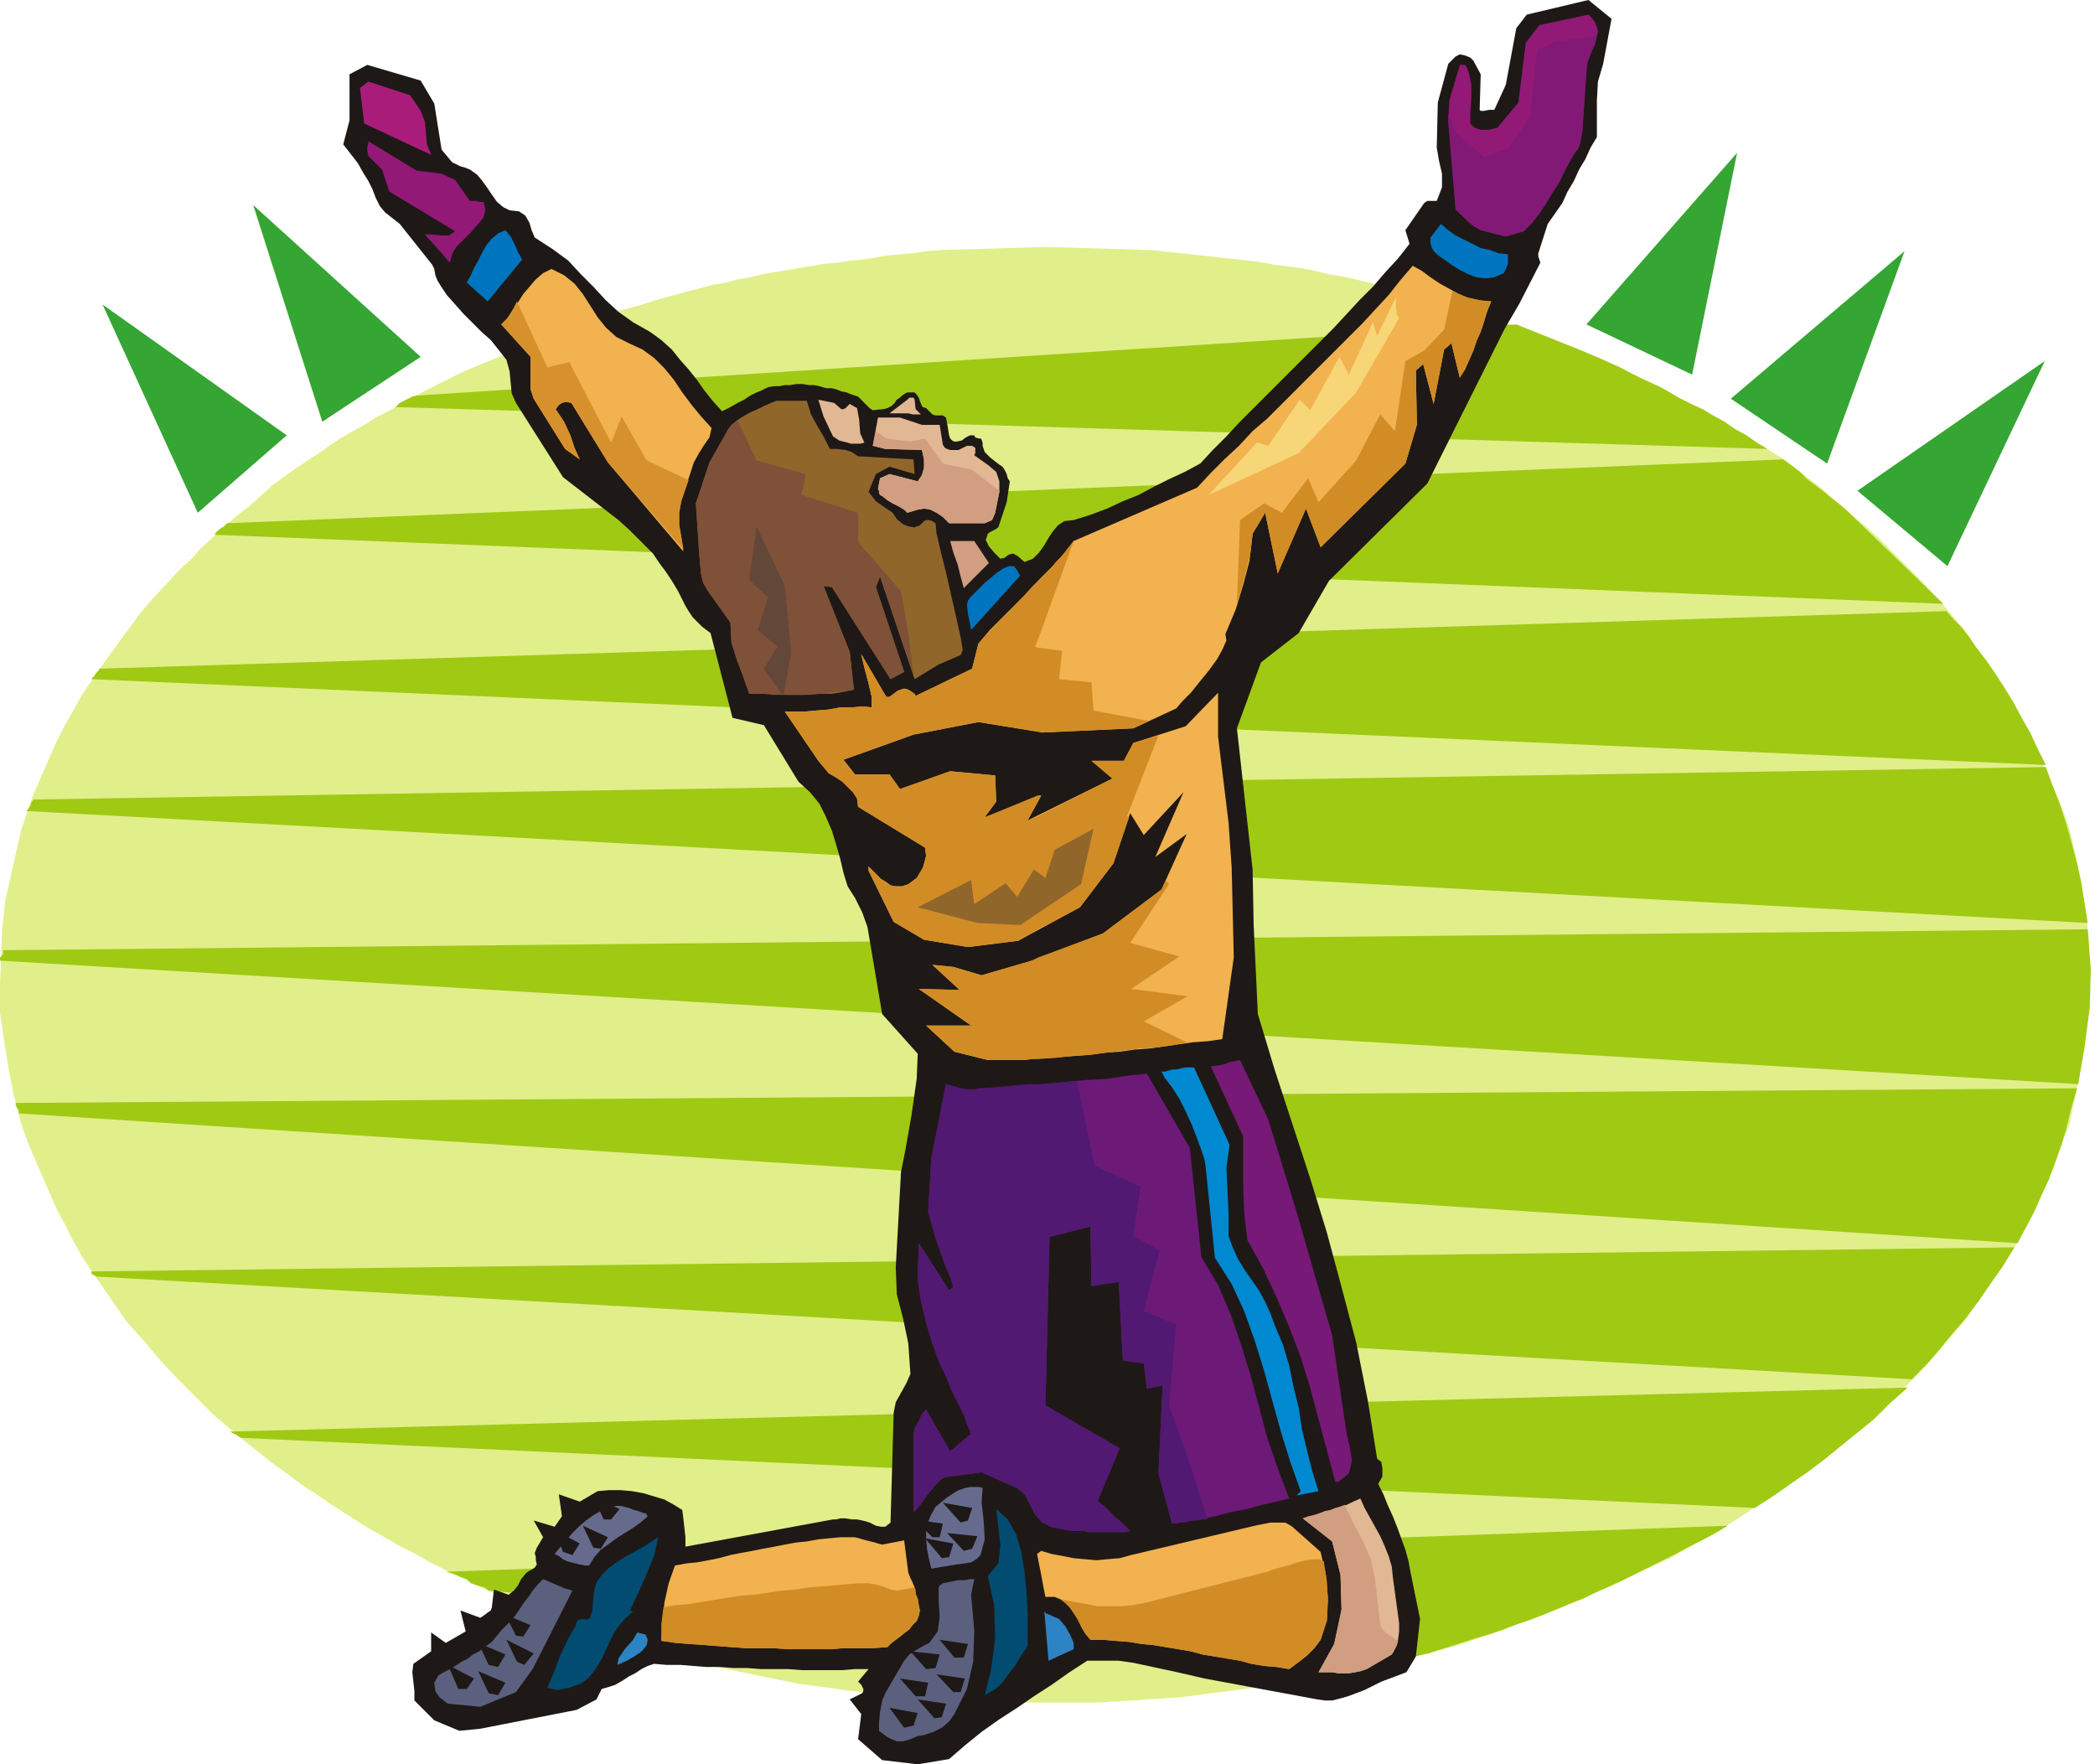
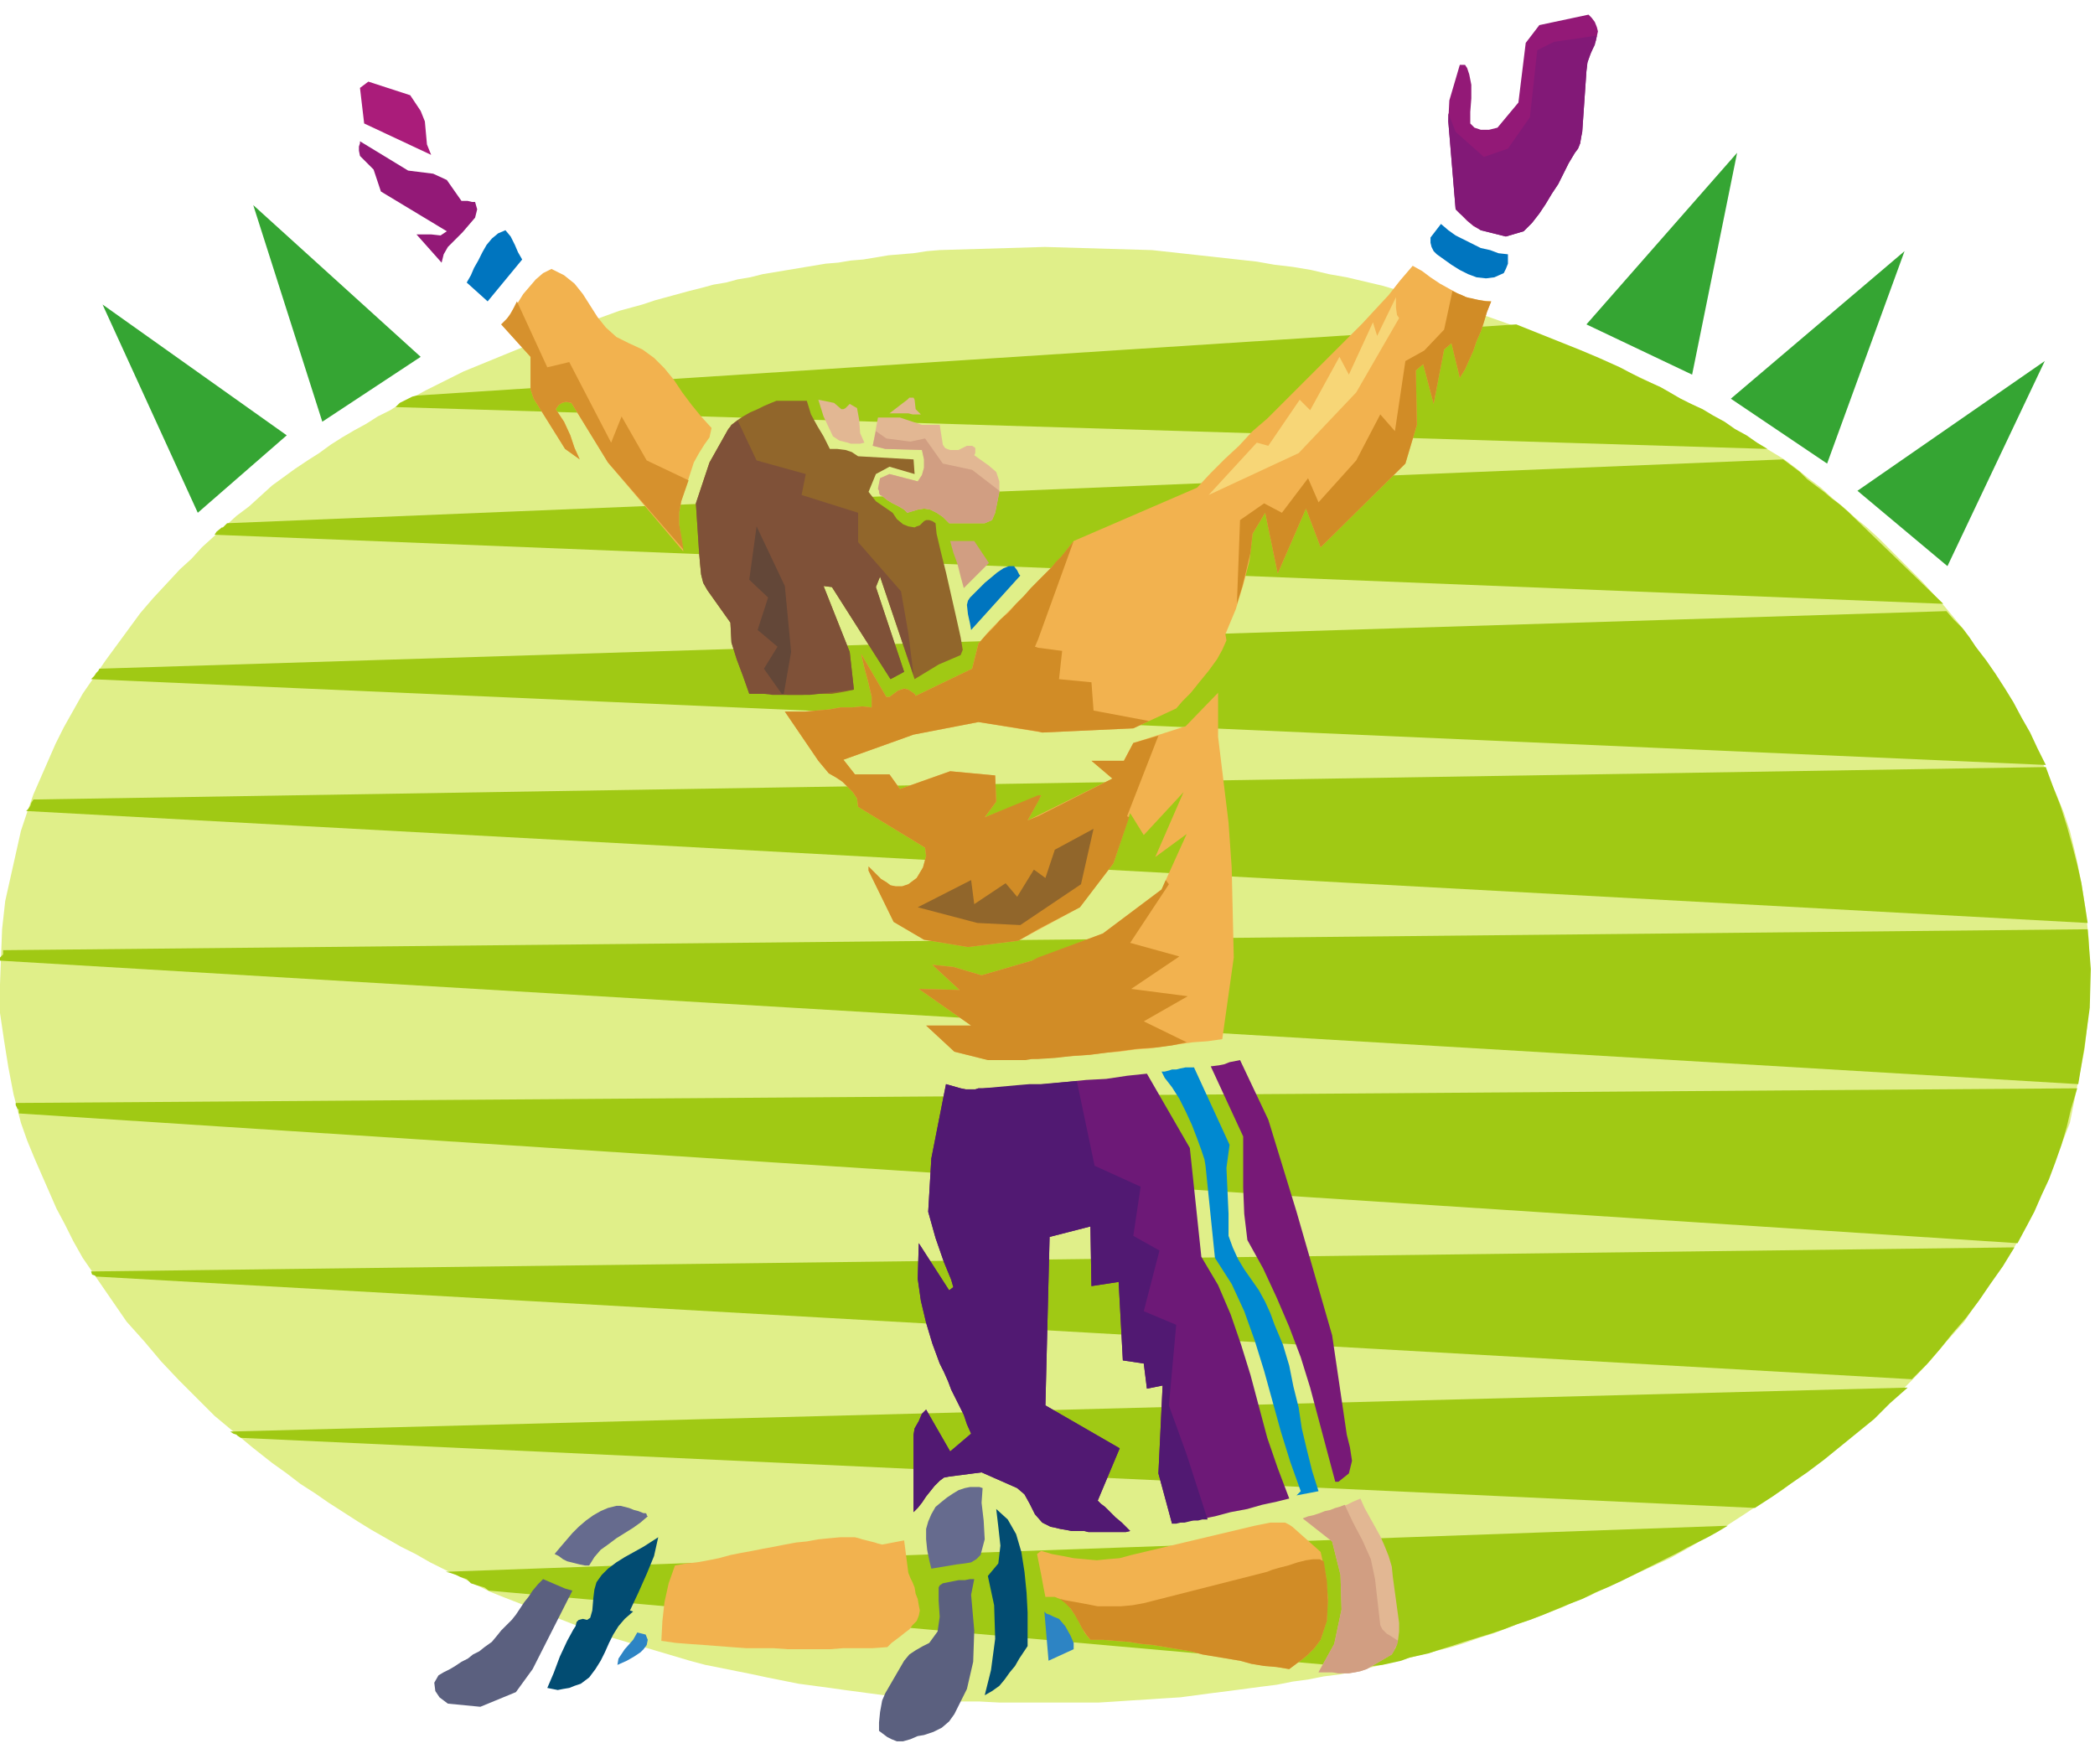
<svg xmlns="http://www.w3.org/2000/svg" fill-rule="evenodd" height="1.686in" preserveAspectRatio="none" stroke-linecap="round" viewBox="0 0 2002 1686" width="2.002in">
  <style>.pen1{stroke:none}.brush4{fill:#1e1916}.brush5{fill:#931977}.brush8{fill:#0075bf}.brush9{fill:#f2b24f}.brush10{fill:#d18c26}.brush11{fill:#91662b}.brush16{fill:#e2b793}.brush17{fill:#d19e82}.brush22{fill:#666b8e}.brush23{fill:#024c72}</style>
  <path class="pen1" style="fill:#e0ef89" d="m999 236 102 3 100 11 17 3 17 2 18 3 17 4 17 3 17 4 17 4 17 5 17 4 17 5 17 5 17 5 17 6 17 6 16 6 17 6 10 4 11 4 10 4 10 4 10 4 10 5 10 4 10 5 10 4 10 5 10 5 10 5 10 6 10 5 10 5 10 6 71 43 12 9 11 9 12 9 11 10 11 9 11 10 11 9 11 10 10 10 11 11 10 10 11 11 10 11 10 11 10 12 10 12 41 61 9 16 8 16 8 16 8 16 7 16 7 16 7 17 6 18 6 25 5 25 4 25 3 28 1 27-1 26-1 26-3 27-14 70-5 13-5 12-5 12-5 12-5 12-5 13-5 12-6 12-7 12-7 12-8 11-7 11-8 12-7 11-8 11-8 12-17 19-16 19-17 18-17 17-17 17-18 15-18 15-19 15-18 13-17 13-18 11-18 12-17 11-18 10-18 11-18 10-13 6-13 6-13 6-13 6-13 6-12 6-13 5-13 6-13 5-13 5-14 5-13 5-13 5-13 4-14 5-13 4-91 23-15 3-16 2-15 3-15 2-15 3-16 2-15 2-15 2-16 2-15 2-15 2-16 1-15 1-16 1-15 1-16 1h-95l-19-1h-19l-19-1-15-1-16-2-15-1-15-2-15-2-15-2-14-2-15-2-15-2-15-3-15-3-14-3-15-3-15-3-15-3-15-4-91-27-85-33-15-6-14-7-14-7-15-7-14-7-14-8-14-7-14-8-14-8-13-8-14-9-14-9-13-9-14-9-13-10-14-10-19-15-18-15-18-15-17-17-17-17-17-18-16-19-17-19-42-61-9-16-8-16-8-15-7-16-7-16-7-16-7-17-6-17-7-27-5-26-4-25-4-27v-27l1-27 1-26 3-27 15-67 6-18 6-17 7-16 7-16 7-16 8-16 9-16 9-16 11-16 11-16 11-15 11-15 11-15 12-14 13-14 13-14 11-10 10-11 11-10 11-10 11-10 12-9 11-10 11-10 11-8 11-8 12-8 11-7 11-8 11-7 12-7 11-6 11-7 12-6 11-7 12-6 11-6 12-6 12-6 12-6 83-34 11-4 11-4 11-4 11-4 11-4 11-4 11-3 11-3 12-4 11-3 11-3 11-3 12-3 11-3 12-2 11-3 12-2 12-3 12-2 12-2 12-2 12-2 12-2 12-1 12-2 12-1 12-2 12-2 12-1 12-1 13-2 12-1 101-3z" />
  <path class="pen1" d="M1449 310 398 378l-4 1-6 3-6 3-4 4 1311 40-10-6-10-7-11-6-10-7-11-6-10-6-11-5-10-5-19-11-20-9-19-10-20-9-19-8-20-8-20-8-20-8zm255 129L217 500l-4 4h-1l-5 4-2 3 1652 66-91-88-8-7-8-6-7-6-8-6-8-6-7-7-8-6-8-6zm156 145L95 639l-1 2-2 2-2 3-3 3 1868 82-8-16-7-15-8-14-8-15-8-13-9-14-9-13-10-13-6-9-7-9-8-8-7-8zm95 149L32 764l-2 3-1 3-2 3-2 2 1970 107-3-19-3-19-4-18-5-19-5-18-6-19-7-18-7-19zm40 155L3 908v4l-3 3v3l1986 118 6-36 5-37 1-37-3-38zm-10 152L15 1054v2l2 4h1v4l1910 124 8-15 8-15 7-16 7-15 6-16 6-17 5-17 4-17 6-20zm-60 152L87 1215l1 3 3 1 1 1h2l1733 98 14-14 13-15 12-15 13-15 12-16 11-16 12-17 11-18zm-102 134-1603 42 3 2 3 1 1 1 3 2 1447 67 17-11 17-12 16-11 16-12 16-13 16-13 16-13 15-15 17-15zm-172 132-1225 44 4 1 6 2 4 2 6 2 4 4 6 2 7 2 4 3 836 74 9-2 9-1 9-2 9-2 8-3 9-2 9-2 9-3 13-4 12-4 13-4 13-4 12-4 13-5 12-4 13-5 12-5 12-5 13-5 12-6 12-5 13-6 12-6 12-6 10-5 10-5 10-5 9-5 10-5 10-5 9-5 10-6z" style="fill:#a0c914" />
-   <path class="pen1 brush4" d="m1540 18-8 43-5 17-1 18v35l-6 10-5 11-6 10-5 11-6 10-5 11-7 10-7 10-8 25-1 3v3l1 3 1 3-20 39-14 24-74 148-94 93-29 50-36 28-23 63 15 135 1 53 4 85 16 53 17 52 17 52 16 52 14 52 14 53 11 55 9 56 4 3 1 6v8l-4 7 5 10 4 10 5 11 4 10 4 11 4 11 3 11 2 11 9 44-4 36-9 15-24 9-8 4-8 4-8 3-8 3-7 2-8 2h-7l-7-1-108-20-13-3-13-3-14-3-14-3-14-3-14-2h-30l-17 11-17 12-17 11-16 11-17 11-17 12-16 13-15 13-30 5-34-4-23-20 3-24-11-14 12-6 1-2v-2l-2-4-3-3 10-12h-13l-12 1h-39l-13-1h-26l-13-1h-13l-13-1h-13l-13-1-12-1h-13l-12-1-6 2-6 3-6 4-6 3-6 4-7 4-6 2-7 2-5 10-19 10-92 18-20 2-24-10-19-19v-9l-1-9-1-9 1-8 17-12v-18l14 10 19-11-5-20 19 7 3-2 4-3 3-2 1-3 2-17 14 5 5-4 4-5 3-6 5-6 3-2 2-1 3-2 2-3-1-4v-3l-1-4 2-5 6-10-9-16 20 6 7-10-3-21 20 7 17-10 11-1h11l11 1 11 2 10 3 10 3 9 5 8 5 1 8 1 9 1 9v9l141-26h3l4-1h5l6 1h5l5 1 4 1 3 1 6 3 5 1h4l5-4 3-105 2-10 5-9 5-9 4-9-2-29-5-24-6-23-1-26 5-91 4-20 6-34 5-35 1-24-34-38-12-71-2-12-5-14-7-14-7-11-4-13-3-13-4-14-4-13-6-14-6-12-9-11-11-10-33-54-30-7-21-81-8-6-5-5-4-4-2-3-2-3-3-5-3-6-4-8-6-10-6-9-6-8-6-9-7-7-8-8-8-8-10-9-53-41-45-71-4-9-1-10-1-11-3-11-7-9-8-10-9-8-9-9-8-8-8-9-8-9-6-9-3-5-2-5-1-6-2-4-31-39-14-11-5-6-4-8-3-8-4-8-5-8-5-9-7-9-7-9 6-23V71l17-9 51 15 13 22 7 44 10 12 4 2 4 2 4 1 5 2 7 5 5 6 5 7 4 6 5 7 6 5 6 3 9 1 6 4 4 7 2 7 3 7 17 11 15 11 12 13 12 12 12 13 12 11 14 10 16 9 11 8 10 9 8 10 8 9 8 10 7 10 8 10 9 10 8-4 7-4 6-3 6-4 6-3 5-2 6-3 6-1h5l5-1h5l6-1h6l6 1h5l5 1 3 1 4 1h5l4 1 5 2 5 1 5 2 6 2 3 3 4 4 4 4 3 2 10-1 4-1 4-2 3-3 2-3 3-2 2-2 3-2 2-1h7l2 2 2 3 1 3 2 5 1 1 3 1 3 3 3 3 3 1h7l3 2 1 5 1 6 1 6 1 3 2 2 2 1h2l5-1 4-3 4-2h4l1 2 3 1h2l1 1 1 3v3l1 3 1 3 5 5 5 4 4 3 3 2 2 3 2 4 1 4 2 3-3 20-7 21-1 3-3 2-4 2-3 2-2 6 3 6 5 6 6 6 4-1 4-3 4-1 4 2 7 6 8-3 6-6 5-7 4-7 4-6 5-6 6-4 9-1 16-5 16-6 15-7 15-6 15-8 14-7 15-7 15-8 12-13 13-13 12-13 13-13 13-13 13-13 13-13 13-13 12-12 13-13 13-14 12-13 13-13 12-14 12-13 11-14-4-13 18-26 3-2h9l5-13v-13l-3-13-2-12 1-43 10-37 7-7 4-2 5 1 5 2 3 3 7 13-1 34 1 1h3l5-1h5l11-24 10-54 10-13 59-14 22 18z" />
  <path class="pen1 brush5" d="m1516 68-4 58-1 5-1 6-2 5-3 4-6 10-5 10-5 10-6 9-6 10-6 9-7 9-8 8-17 5-24-6-7-4-6-5-6-6-5-5-7-84 1-20 10-34h5l2 3 1 3 1 3 2 10v13l-1 13v11l4 4 6 2h8l8-2 20-24 7-57 13-17 47-10 3 3 3 4 2 5 1 4-2 9-4 10-4 10-1 9z" />
  <path class="pen1" style="fill:#821977" d="m1384 108 7 18 27 24 23-8 21-30 7-64 16-8 41-6-2 9-4 8-3 9-1 8-4 58-1 5-1 6-2 5-3 4-6 10-5 10-5 10-6 9-6 10-6 9-7 9-8 8-17 5-24-6-4-3-6-4-5-5-5-4-4-4-7-84v-8z" />
  <path class="pen1" style="fill:#aa1c7a" d="m402 106 4 10 1 11 1 11 4 10-64-30-4-34 8-6 40 13 10 15z" />
-   <path class="pen1 brush5" d="M406 224h6l9 1h8l6-4-63-38-7-21-2-2-4-4-4-4-3-3-1-5v-4l1-3v-2l46 28 24 3 13 6 14 20h6l4 1h3l2 7-2 8-6 7-6 7-7 7-7 7-4 7-2 8-24-27z" />
+   <path class="pen1 brush5" d="M406 224h6l9 1l6-4-63-38-7-21-2-2-4-4-4-4-3-3-1-5v-4l1-3v-2l46 28 24 3 13 6 14 20h6l4 1h3l2 7-2 8-6 7-6 7-7 7-7 7-4 7-2 8-24-27z" />
  <path class="pen1 brush8" d="M1441 243v9l-2 5-2 4-9 4-8 1-9-1-8-3-8-4-8-5-7-5-7-5-3-3-2-4-1-4v-5l10-13 7 6 7 5 8 4 8 4 8 4 9 2 8 3 9 1zm-942 5-33 40-20-18 4-7 3-7 4-7 4-8 4-7 5-6 6-5 7-3 5 6 4 8 3 7 4 7z" />
  <path class="pen1 brush9" d="m1395 361-8-33-7 6-10 52-10-38-7 6 1 52-11 37-81 80-14-37-27 62-12-58-12 20-3 26-6 23-7 23-10 24 1 6-4 9-5 9-8 11-9 11-8 10-8 8-6 7-41 19-87 4-61-10-62 12-67 24 11 14h33l10 14 48-17 43 4 1 25-11 15 54-21-13 24 81-40-20-17h31l9-17 50-16 31-32v42l5 41 5 41 3 43 2 86-11 78-14 2-14 1-14 2-14 2-14 2-14 1-14 2-14 1-14 2-14 1-13 1-14 1-15 1-14 1h-28l-32-8-27-25h43l-50-35 39 1-26-24 20 2 27 8 48-14 68-26 56-42 24-53-30 22 27-62-38 41-13-21-16 48-32 42-59 32-48 6-42-7-29-17-24-49v-4l4 4 4 4 4 4 5 3 4 3 5 1h6l6-2 8-6 6-10 3-11-1-8-64-39-1-8-4-6-5-5-5-5-6-4-7-4-5-6-5-6-32-47h19l11-1 12-1 11-2h11l10-1 9 1v-10l-3-13-4-15-3-13 24 41h3l4-3 4-3 6-2 4 1 3 2 3 2 1 2 54-26 6-24 11-13 12-12 12-12 12-12 11-12 12-12 11-12 10-13 118-51 13-14 13-13 14-13 13-14 14-12 13-13 13-13 13-13 13-13 13-13 13-13 13-13 12-13 13-14 11-14 12-14 9 5 8 6 9 6 9 5 9 5 10 4 10 2 11 1-4 10-3 10-3 9-4 9-3 9-4 9-4 9-5 8z" />
  <path class="pen1 brush10" d="m1026 517-34 94v-56l4-4 5-5 4-4 4-5 5-5 4-5 4-5 4-5zm-34 102 23 3-3 27 31 3 2 27 53 10-15 7-87 4-4-1v-80zm0 141h3l-3 6v-6zm0 20v108l40-21 32-42 15-44-2-1 30-77-24 7-9 17h-31l20 17-71 36zm0 232v-97l62-23 56-42 4-9 3 4-37 56 47 13-46 31 54 7-42 24 41 20-14 3-15 2-16 1-16 2-16 2-16 2-16 1-17 2-16 1zm0-401-3 7 3 1v80l-57-9-62 12-67 24 11 14h33l10 14 48-17 43 4 1 25-11 15 51-21v6l-10 18 10-4v108l-19 11-48 6-42-7-29-17-24-49v-4l4 4 4 4 4 4 5 3 4 3 5 1h6l6-2 8-6 6-10 3-11-1-8-64-39-1-8-4-6-5-5-5-5-6-4-7-4-5-6-5-6-32-47h19l11-1 12-1 11-2h11l10-1 9 1v-10l-3-13-4-15-3-13 24 41h3l4-3 4-3 6-2 4 1 3 2 3 2 1 2 54-26 6-24 7-8 7-7 7-8 8-7 7-8 7-7 7-8 7-7v56zm0 304v97h-6l-6 1h-36l-32-8-27-25h43l-50-35 39 1-26-24 20 2 27 8 48-14 6-3zm190-338 3-80 23-16 17 9 25-33 10 23 36-40 23-44 14 16 10-67 18-10 19-20 8-37 4 2 5 2 4 2 5 1 4 1 5 1 5 1h5l-4 10-3 10-3 9-4 9-3 9-4 9-4 9-5 8-8-33-7 6-10 52-10-38-7 6 1 52-11 37-81 80-14-37-27 62-12-58-12 20-2 18-4 17-4 16-5 16z" />
  <path class="pen1 brush11" d="m877 867 57 15 41 2 58-39 12-53-37 20-9 27-11-8-16 26-11-13-30 20-3-23-51 26z" />
  <path class="pen1" style="fill:#f7d677" d="m1337 304-41 71-55 58-86 40 46-50 11 3 30-44 10 10 28-51 9 17 23-50 4 13 18-37v10l1 7 2 3z" />
  <path class="pen1 brush9" d="m663 442-12 37-2 11v12l2 12 2 13-72-85-35-57-5-1-4 1-3 2-3 4 8 12 6 13 4 12 5 11-14-10-30-48-3-9v-31l-28-31 6-6 5-8 5-7 5-8 6-7 6-7 7-6 8-4 12 6 10 8 8 10 7 11 7 11 8 10 10 9 12 6 13 6 11 8 10 10 9 11 8 12 9 12 9 11 10 11-2 9-5 7-5 8-5 9z" />
  <path class="pen1" style="fill:#d6912d" d="m494 288 29 63 21-5 40 77 10-25 24 42 40 19-7 20-2 11v11l2 11 2 12v1l-72-83-35-57-5-1-4 1-3 2-3 4 8 12 6 13 4 12 5 11-14-10-30-48-3-9v-31l-28-31 5-5 4-5 3-6 3-6z" />
  <path class="pen1 brush11" d="m771 383 4 13 6 11 6 10 6 12h7l8 1 6 2 6 4 53 3 1 14-24-7-13 7-7 17 7 9 16 11 4 6 6 5 5 2 6 1 2-1 3-1 2-2 2-2 2-1h3l3 1 3 2 1 10 4 17 5 20 5 22 5 22 4 18 2 12-2 5-21 9-23 14-33-98-4 10 27 81-13 7-56-88-8-1 25 63 4 36-9 2-12 2h-14l-14 1h-14l-14-1h-23l-6-17-6-16-5-16-1-19-22-31-4-7-2-8-1-10-1-12-3-46 13-39 18-32 3-4 5-4 6-4 7-4 7-3 6-3 7-3 5-2h29z" />
  <path class="pen1" style="fill:#7f5138" d="m705 402 18 38 47 13-4 20 54 17v28l41 47 7 40 5 40-32-94-4 10 27 81-13 7-56-88-8-1 25 63 4 36-33 4-9 1h-36l-8-1h-14l-6-17-6-16-5-16-1-19-22-31-4-7-2-8-1-10-1-12-3-46 13-39 18-32 2-2 1-2 3-2 3-2z" />
  <path class="pen1" style="fill:#634738" d="m723 503 27 57 6 63-7 40h-2l-17-24 13-21-19-16 10-31-18-17 7-51z" />
  <path class="pen1 brush16" d="m812 386 7 4 2 11 1 13 4 9-4 1h-9l-3-1-4-1-4-1-3-2-3-2-9-19-5-16 15 3 7 6h2l2-1 2-2 2-2zm68 10h-8l-4-1h-18l13-10 4-3 2-2h4l1 2 1 9 5 5zm49 30 3 2v5l-1 2 7 5 7 5 7 6 3 9v10l-4 20-3 7-7 3h-34l-2-2-2-2-2-2-6-4-6-3-6-1-6 1-10 3-3-3-5-3-6-3-5-3-5-4-2-1-1-2v-2l-1-2 2-10 9-4 27 7 4-6 2-7v-8l-2-9-35-1-12-3 5-27h21l21 7h17l3 19 2 3 2 1 3 1h8l4-2 4-2h5z" />
  <path class="pen1 brush17" d="m837 412 10 7 23 3 14-3 17 24 28 6 26 20v1l-4 20-3 7-7 3h-34l-2-2-2-2-2-2-6-4-6-3-6-1-6 1-10 3-3-3-5-3-6-3-5-3-5-4-2-1-1-2v-2l-1-2 2-10 9-4 27 7 4-6 2-7v-8l-2-9-35-1-12-3 3-14zm84 150-3-11-3-12-4-11-3-11h23l14 21-24 24z" />
  <path class="pen1 brush8" d="m928 602-1-6-2-9-1-9 1-4 2-3 4-4 5-5 5-5 6-5 6-5 6-4 5-2h5l3 4 2 4 1 1-47 52z" />
  <path class="pen1" style="fill:#771977" d="m1185 1013 27 57 27 88 34 118 14 95 3 12 2 13-3 12-10 8h-3l-8-30-8-30-8-30-9-29-11-29-12-28-13-28-15-27-3-25-1-25v-49l-31-67 8-1 5-1 5-2 10-2z" />
  <path class="pen1" style="fill:#0089d1" d="m1174 1181 4 11 5 11 6 10 7 10 7 10 6 11 5 11 4 11 8 19 6 20 4 20 5 20 3 20 5 21 5 20 6 19-21 4 4-4-10-28-9-29-8-29-8-29-9-29-10-28-12-26-16-25-9-88-1-6-3-9-4-11-5-13-6-13-6-12-7-11-7-9-3-6h3l4-1 3-1h4l4-1 5-1h8l34 74-3 22 1 22 1 22v21z" />
  <path class="pen1" style="fill:#6d1977" d="m1069 1225-26 4-1-57-39 10-4 161 71 41-21 50 3 3 4 3 5 5 5 5 6 5 4 4 3 3 1 1-4 1h-36l-4-1h-12l-5-1-6-1-4-1-5-1-4-2-4-2-7-8-5-10-5-9-7-6-34-15-31 4-5 1-4 3-5 5-4 5-4 5-4 6-4 5-4 4v-74l1-6 4-7 3-7 4-4 23 40 20-17-4-9-3-9-4-8-4-8-4-8-3-8-4-9-4-8-7-19-6-20-5-21-3-21 1-34 29 45 4-3-2-7-7-17-8-23-7-25 3-51 14-71 7 2 7 2 5 1h9l3-1h4l20-1 20-2 20-1 19-2 20-2 19-1 20-3 19-2 41 71 11 104 16 27 12 28 10 29 9 29 8 30 8 30 10 29 11 29-12 3-14 3-14 4-16 3-15 4-15 3-14 2-12 2-13-48 4-84-15 3-3-24-20-3-4-75z" />
  <path class="pen1" style="fill:#511972" d="m1029 1033 17 81 44 20-7 47 25 14-15 58 31 13-7 77 17 47 20 62h-5l-4 1h-5l-4 1-4 1h-4l-4 1h-4l-13-48 4-84-15 3-3-24-20-3-4-75-26 4-1-57-39 10-4 161 71 41-21 50 3 3 4 3 5 5 5 5 6 5 4 4 3 3 1 1-4 1h-36l-4-1h-12l-5-1-6-1-4-1-5-1-4-2-4-2-7-8-5-10-5-9-7-6-34-15-31 4-5 1-4 3-5 5-4 5-4 5-4 6-4 5-4 4v-74l1-6 4-7 3-7 4-4 23 40 20-17-4-9-3-9-4-8-4-8-4-8-3-8-4-9-4-8-7-19-6-20-5-21-3-21 1-34 29 45 4-3-2-7-7-17-8-23-7-25 3-51 14-71 7 2 7 2 5 1h9l3-1h4l11-1 11-1 11-1 12-1h11l11-1 12-1 11-1z" />
  <path class="pen1 brush22" d="m939 1422-1 14 2 17 1 18-4 15-4 4-5 3-6 1-8 1-24 4-2-8-2-10-1-10v-10l2-7 3-7 4-7 6-5 5-4 6-4 5-3 6-2 5-1h9l3 1z" />
  <path class="pen1 brush16" d="m1330 1581-24 14-6 2-5 1-6 1h-10l-6-1h-13l15-27 7-33-1-33-8-32-28-22 7-2 7-2 7-2 7-2 7-3 7-2 6-3 7-3 4 9 5 9 5 9 5 9 4 9 4 10 3 10 1 10 6 44v8l-1 8-2 7-4 7z" />
  <path class="pen1 brush17" d="m1285 1438 8 17 9 17 8 18 4 19 5 44 2 4 4 4 5 3 6 4-1 4-2 3-1 3-2 3-24 14-6 2-5 1-6 1h-10l-6-1h-13l15-27 7-33-1-33-8-32-28-22 5-2 5-1 6-2 5-2 5-1 5-2 4-1 5-2z" />
  <path class="pen1 brush23" d="m982 1573-4 6-4 6-4 7-5 6-5 7-5 6-7 5-7 4 6-24 4-30-1-32-6-28 10-12 2-17-2-18-2-17 11 10 8 14 5 17 3 19 2 20 1 19v32z" />
  <path class="pen1 brush22" d="m619 1449-7 6-7 5-8 5-8 5-8 6-7 5-6 7-5 8h-4l-5-1-4-1-4-1-4-1-4-2-4-3-4-2 5-6 6-7 6-7 6-6 7-6 7-5 7-4 7-3 4-1 4-1h4l4 1 4 1 5 2 4 1 5 2h2l1 1v1l1 1z" />
  <path class="pen1 brush9" d="m991 1485 4-3 10 3 11 2 10 2 11 1 11 1 10-1 12-1 11-3 118-28 5-1 5-1 5-1h14l4 2 3 2 27 24 5 22 2 22-1 21-6 19-3 4-3 4-3 3-4 4-5 4-4 3-4 3-4 3-12-2-12-1-12-2-11-3-12-2-12-2-12-2-11-3-12-2-12-2-12-2-11-1-12-2-13-1-12-1h-12l-5-6-4-7-3-7-5-7-4-6-6-5-7-3h-9l-2-10-2-11-2-10-2-10z" />
  <path class="pen1 brush10" d="m1006 1526 11 3 11 2 11 2 10 2h22l11-1 11-2 118-30 5-2 7-2 8-2 9-3 8-2 7-1h6l4 2 3 19 1 19-1 19-6 18-3 4-3 4-3 3-4 4-5 4-4 3-4 3-4 3-12-2-12-1-12-2-11-3-12-2-12-2-12-2-11-3-12-2-12-2-12-2-11-1-12-2-13-1-12-1h-12l-4-5-4-6-3-6-4-7-4-6-5-5-5-4-7-2z" />
  <path class="pen1 brush23" d="m602 1539 3 1-8 7-6 7-5 8-4 8-4 9-4 8-5 8-6 8-4 3-4 3-6 2-5 2-6 1-5 1-5-1-5-1 6-14 6-16 7-15 6-11 2-3 1-4 2-2 4-1 4 1 3-2 2-7 1-12 1-8 2-7 5-7 6-6 8-6 8-5 9-5 9-5 14-9-4 18-7 17-8 18-8 17z" />
  <path class="pen1 brush9" d="m864 1472 4 31 2 5 2 4 2 5 1 6 2 5 1 6 1 5-1 5-2 5-4 4-3 4-4 3-5 4-4 3-4 3-4 4-14 1h-28l-13 1h-40l-14-1h-26l-14-1-13-1-13-1-14-1-13-1-14-2 1-19 2-18 4-18 6-17 11-2 10-1 11-2 10-2 11-3 10-2 11-2 10-2 11-2 10-2 11-2 10-1 11-2 10-1 11-1h14l4 1 3 1 4 1 4 1 4 1 3 1 4 1 21-4z" />
-   <path class="pen1 brush10" d="m634 1536 11-2 12-1 12-2 13-2 12-2 13-2 13-1 14-2 13-2 13-1 12-2 13-1 12-1 11-1 12-1h10l6 1 8 2 7 3 6 1 17-3 1 2v4l2 5 1 6 1 5-1 5-2 5-4 4-3 4-4 3-5 4-4 3-4 3-4 4-14 1h-28l-13 1h-40l-14-1h-26l-14-1-13-1-13-1-14-1-13-1-14-2v-16l1-8 1-8z" />
  <path class="pen1" d="m459 1631-31-3-8-6-4-6-1-8 4-7 5-3 6-3 5-3 6-4 6-3 5-4 6-3 5-4 7-5 5-6 4-5 5-5 5-5 4-5 4-6 4-6 4-5 4-6 5-6 5-5 7 3 7 3 7 3 7 2-38 75-16 22-34 14zm469-107 3 34-1 30-6 26-12 24-5 7-7 6-8 4-9 3-6 1-7 3-7 2h-6l-5-2-4-2-4-3-4-3v-8l1-10 2-11 3-7 18-31 5-6 6-4 7-4 6-3 8-11 2-14-1-15v-13l1-2 3-2 5-1 5-1 5-1h6l5-1h4l-3 15z" style="fill:#5b607f" />
  <path class="pen1" d="m1026 1576-24 11-4-47 2 2 3 1 4 2 5 2 6 7 5 9 3 7v6zm-436 15 1-6 6-9 8-9 4-7 8 2 2 5-1 5-3 4-3 3-6 4-7 4-9 4z" style="fill:#2d84c4" />
-   <path class="pen1 brush4" d="m860 1604 27 4-3 13h-9l-15-17zm-10 28 27 5-4 12-9 2-14-19zm20-54 28 3-4 13-9 1-15-17zm25 22 27 4-4 13h-7l-16-17zm-18 24 27 4-4 13-7 1-16-18zm24-188 28 5-4 12-7 2-17-19zm-27 16 27 4-3 13h-7l-17-17zm31 13 29 3-5 12-8 2-16-17zm-21 5 27 5-4 13-7 1-16-19zm14 97 27 4-4 13h-9l-14-17zm-470 24 25 13-7 10h-8l-10-23zm55-48 24 10-7 11-7-1-10-20zm-26 27 26 11-7 12-9-2-10-21zm27-3 26 13-9 11-7-3-10-21zm-27 30 26 11-7 12-9-2-10-21zm73-135 24 13-7 11-9-3-8-21zm37-31 25 11-8 10h-7l-10-21zm-10 27 24 11-7 11-7-1-10-21z" />
  <path class="pen1" d="m308 403 94-62-160-145 66 207zm-119 87 85-74L98 291l91 199zm1327-180 101 48 43-212-144 164zm138 71 92 62 74-203-166 141zm121 88 86 72 93-196-179 124z" style="fill:#35a533" />
</svg>